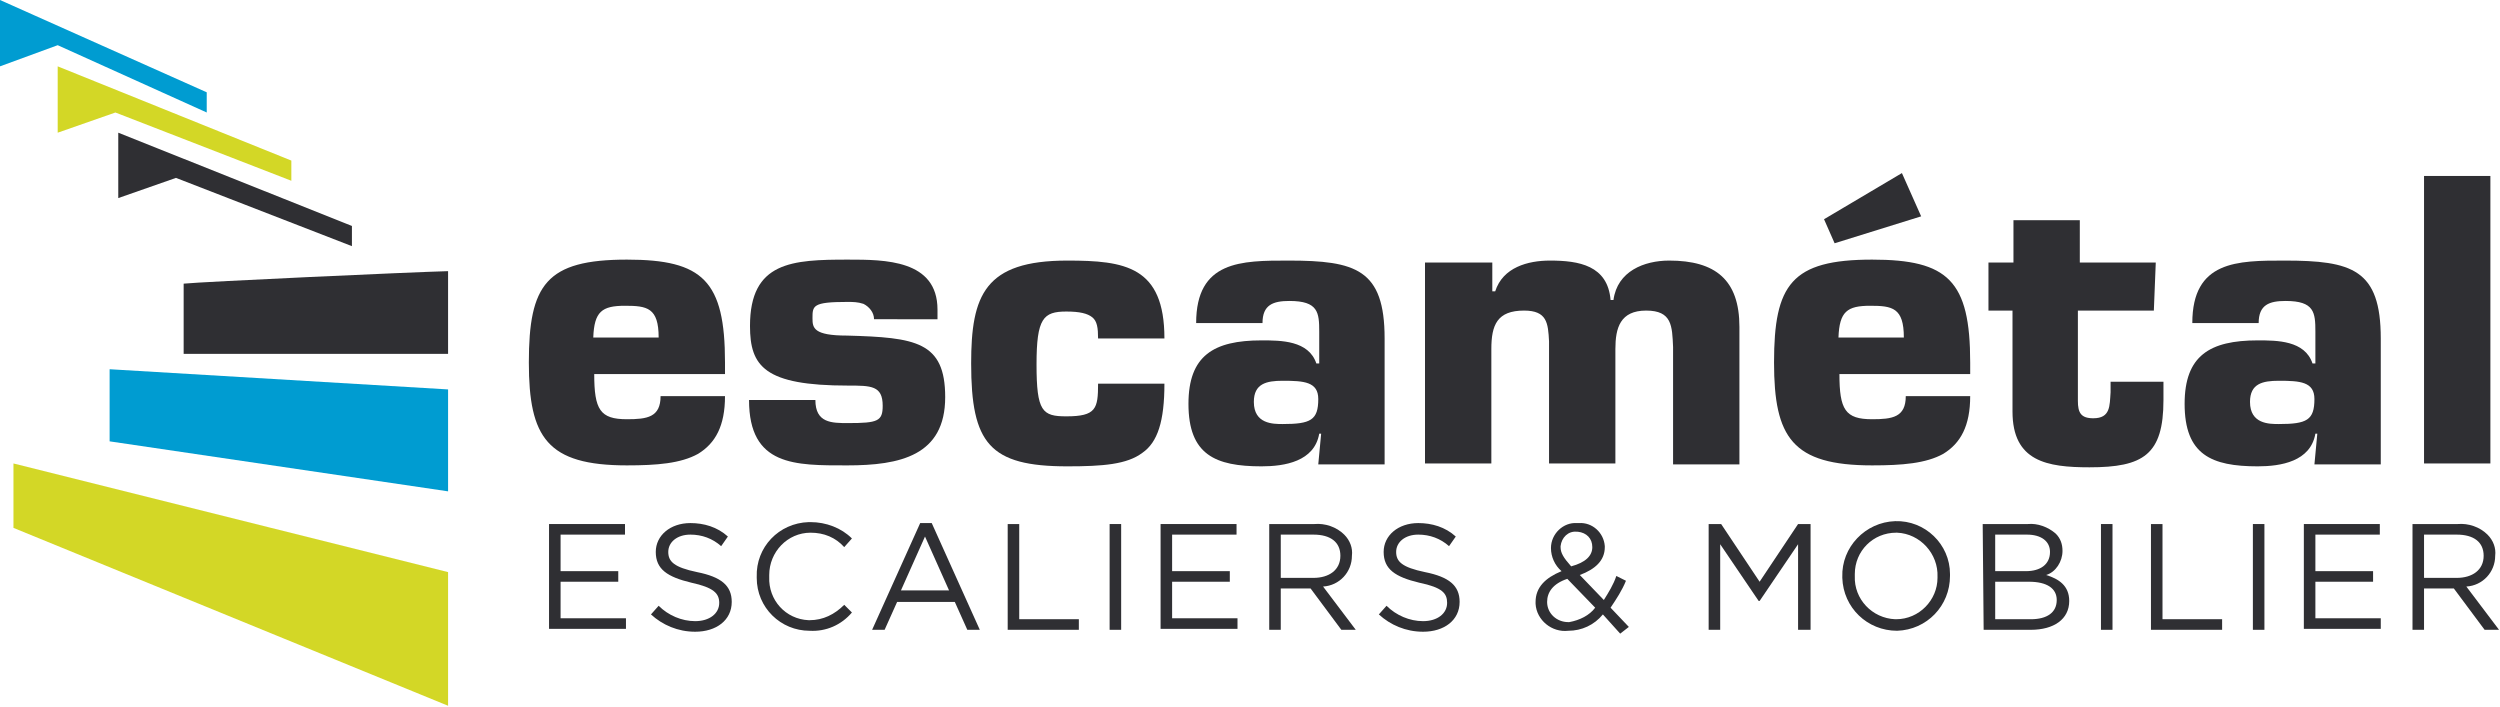
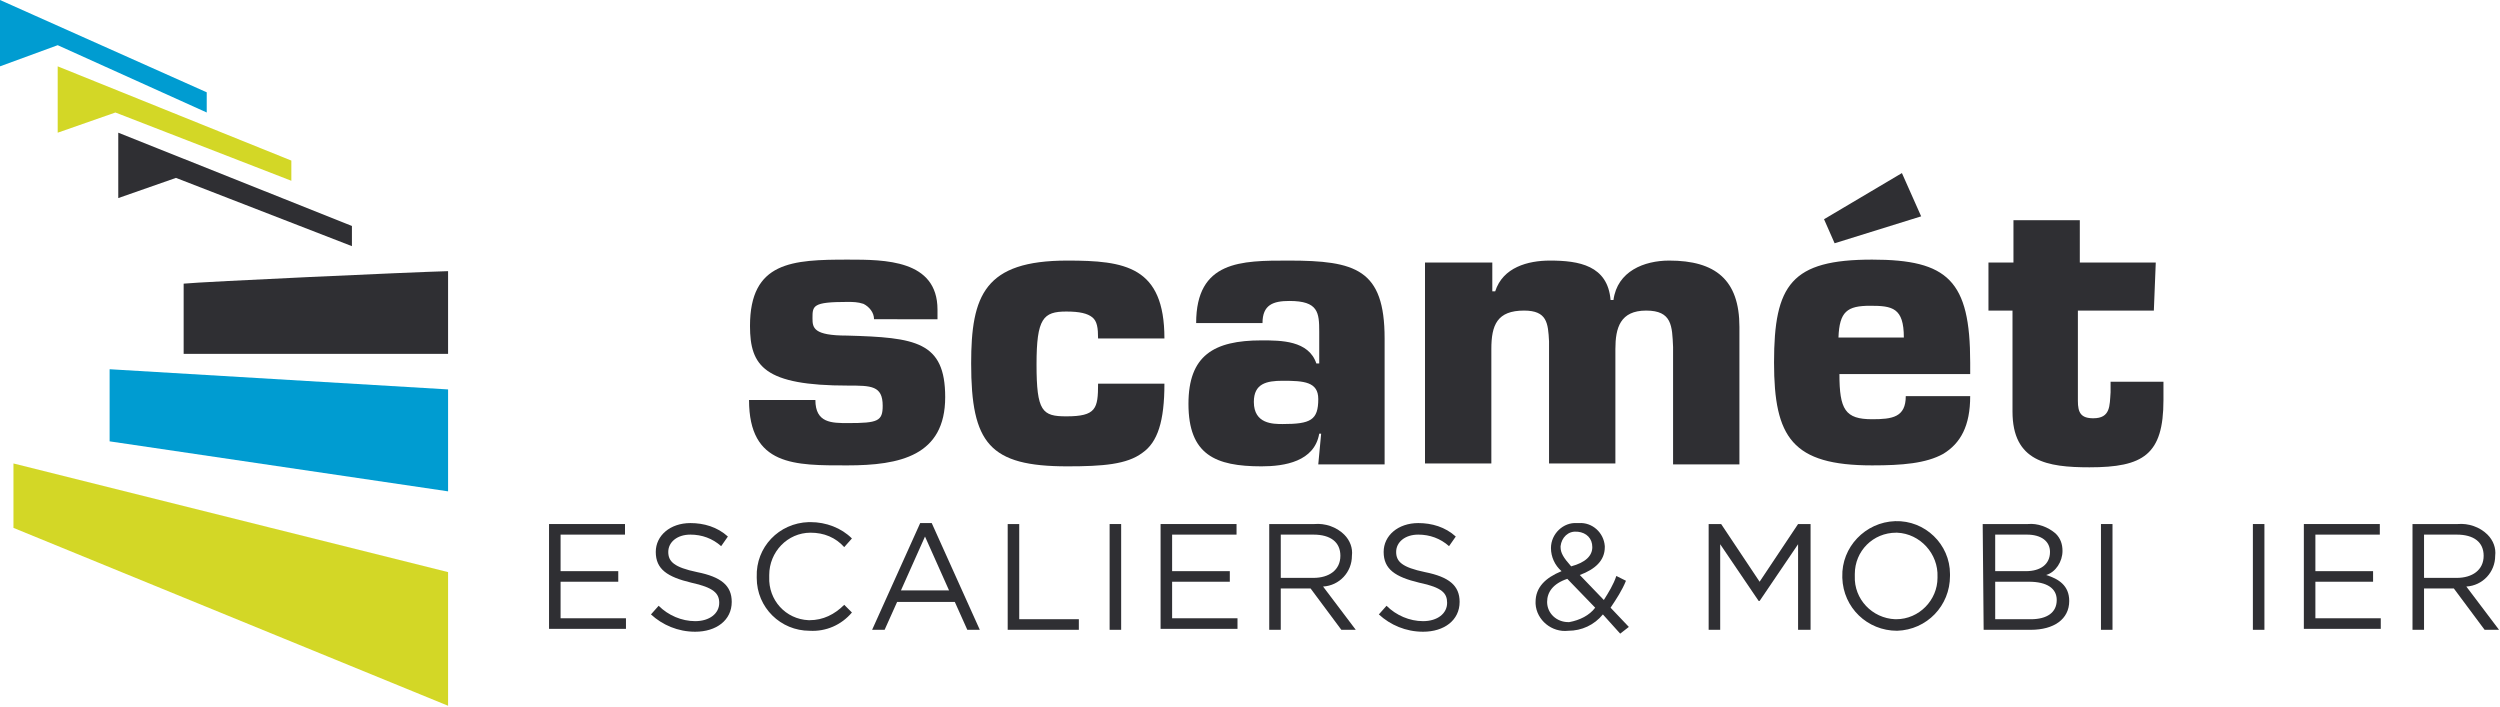
<svg xmlns="http://www.w3.org/2000/svg" version="1.1" id="logo_escametal" x="0px" y="0px" viewBox="0 0 260 73.5" enable-background="new 0 0 260 73.5" xml:space="preserve">
-   <path id="Tracé_1" fill="#2F2F33" d="M68.5,35.1c0-3.1-1.2-3.3-3.5-3.3c-2.4,0-3.2,0.6-3.3,3.3H68.5z M75.4,41.2c0,3.1-1,4.9-2.8,6  c-1.8,1-4.3,1.2-7.4,1.2c-8.3,0-10.2-2.9-10.2-10.7c0-8.1,1.8-10.7,10.2-10.7c7.9,0,10.2,2.2,10.2,10.7v1.2H61.8  c0,3.7,0.6,4.7,3.4,4.7c2.1,0,3.5-0.2,3.5-2.4H75.4L75.4,41.2z" />
  <path id="Tracé_2" fill="#2F2F33" d="M90.9,33.2c0-0.7-0.5-1.3-1.1-1.6c-0.6-0.2-1.1-0.2-1.7-0.2c-3.6,0-3.6,0.4-3.6,1.7  c0,1,0.1,1.8,3.6,1.8c7.1,0.2,10.2,0.6,10.2,6.4c0,6.1-4.7,7.1-10.2,7.1c-5.4,0-10.2,0.1-10.2-6.8h6.9c0,2.4,1.7,2.4,3.4,2.4  c3.1,0,3.6-0.2,3.6-1.8c0-2.1-1.2-2.1-3.6-2.1c-8.7,0-10.2-2-10.2-6.2c0-6.7,4.4-6.9,10.2-6.9c3.8,0,9.3,0,9.3,5.2v1L90.9,33.2  L90.9,33.2z" />
  <path id="Tracé_3" fill="#2F2F33" d="M121.1,39.9c0,3.9-0.7,6.1-2.3,7.2c-1.6,1.2-4.1,1.4-7.8,1.4c-8.1,0-10-2.4-10-10.7  c0-7.1,1.4-10.7,10-10.7c6,0,10.1,0.6,10.1,8.1h-6.9c0-1.1-0.1-1.8-0.6-2.2s-1.3-0.6-2.7-0.6c-2.4,0-3.1,0.7-3.1,5.5  c0,4.9,0.6,5.4,3.1,5.4c3.1,0,3.3-0.8,3.3-3.4L121.1,39.9L121.1,39.9z" />
  <path id="Tracé_4" fill="#2F2F33" d="M130.4,41.8c0,2.3,2,2.3,3,2.3c2.9,0,3.7-0.4,3.7-2.6c0-1.8-1.5-1.9-3.7-1.9  C131.7,39.6,130.4,39.9,130.4,41.8 M137.4,45.1h-0.2c-0.5,2.9-3.6,3.4-6,3.4c-4.8,0-7.6-1.2-7.6-6.5c0-5,2.6-6.6,7.6-6.6  c2,0,4.9,0,5.7,2.4h0.3v-3.3c0-2-0.1-3.2-3.1-3.2c-1.7,0-2.8,0.4-2.8,2.3h-6.9c0-6.5,4.7-6.5,9.6-6.5c7,0,10,0.9,10,8.1v13.1h-6.9  L137.4,45.1z" />
  <path id="Tracé_5" fill="#2F2F33" d="M155.2,27.3v3h0.3c0.8-2.5,3.4-3.2,5.7-3.2c3,0,6,0.5,6.3,4.1h0.3c0.4-3,3.2-4.1,5.8-4.1  c4.8,0,7.3,2,7.3,6.9v14.3h-6.9V36.1c-0.1-2.2-0.1-3.8-2.8-3.8c-2.7,0-3.2,1.8-3.2,4v11.9h-6.9V35.5c-0.1-1.9-0.2-3.2-2.6-3.2  c-2.8,0-3.4,1.5-3.4,4v11.9h-6.9V27.3H155.2z" />
  <path id="Tracé_6" fill="#2F2F33" d="M198,35.1c0-3.1-1.2-3.3-3.5-3.3c-2.4,0-3.2,0.6-3.3,3.3H198z M199.8,22.5l-9,2.8l-1.1-2.5  l8.1-4.8L199.8,22.5z M204.9,41.2c0,3.1-1,4.9-2.8,6c-1.8,1-4.3,1.2-7.4,1.2c-8.3,0-10.2-2.9-10.2-10.7c0-8.1,1.8-10.7,10.2-10.7  c7.9,0,10.2,2.2,10.2,10.7v1.2h-13.6c0,3.7,0.6,4.7,3.4,4.7c2.1,0,3.5-0.2,3.5-2.4H204.9L204.9,41.2z" />
  <path id="Tracé_7" fill="#2F2F33" d="M224,32.3h-7.9v9.4c0,1.2,0.3,1.8,1.6,1.8c1.8,0,1.7-1.3,1.8-2.7l0-1.1h5.5v1.9  c0,5.7-2.1,7-7.7,7c-4.4,0-8-0.6-8-5.8V32.3h-2.5v-5h2.6v-4.4h6.9v4.4h7.9L224,32.3z" />
-   <path id="Tracé_8" fill="#2F2F33" d="M234,41.8c0,2.3,2,2.3,3,2.3c2.9,0,3.7-0.4,3.7-2.6c0-1.8-1.5-1.9-3.7-1.9  C235.3,39.6,234,39.9,234,41.8 M241,45.1h-0.2c-0.5,2.9-3.6,3.4-6,3.4c-4.8,0-7.6-1.2-7.6-6.5c0-5,2.6-6.6,7.6-6.6  c2,0,4.9,0,5.7,2.4h0.3v-3.3c0-2-0.1-3.2-3.1-3.2c-1.7,0-2.8,0.4-2.8,2.3H228c0-6.5,4.7-6.5,9.6-6.5c7,0,10,0.9,10,8.1v13.1h-6.9  L241,45.1z" />
-   <rect id="Rectangle_1" x="252.1" y="18.3" fill="#2F2F33" width="6.9" height="29.9" />
  <path id="Tracé_9" fill="#2F2F33" d="M57.1,54.5H65v1.1h-6.7v3.8h6v1.1h-6v3.8h6.8v1.1h-8V54.5z" />
  <path id="Tracé_10" fill="#2F2F33" d="M67.7,63.9l0.8-0.9c1,1,2.4,1.6,3.8,1.6c1.5,0,2.5-0.8,2.5-1.9v0c0-1-0.6-1.6-2.9-2.1  c-2.5-0.6-3.7-1.4-3.7-3.2v0c0-1.7,1.5-3,3.6-3c1.4,0,2.8,0.4,3.9,1.4l-0.7,1c-0.9-0.8-2-1.2-3.2-1.2c-1.4,0-2.3,0.8-2.3,1.8v0  c0,1,0.6,1.6,3,2.1c2.5,0.5,3.6,1.4,3.6,3.1v0c0,1.9-1.6,3.1-3.8,3.1C70.5,65.7,68.9,65,67.7,63.9" />
  <path id="Tracé_11" fill="#2F2F33" d="M78.7,60L78.7,60c-0.1-3.1,2.3-5.6,5.4-5.7c0.1,0,0.1,0,0.2,0c1.6,0,3.2,0.6,4.3,1.7  l-0.8,0.9c-0.9-1-2.1-1.5-3.5-1.5c-2.4,0-4.3,2-4.3,4.4c0,0.1,0,0.1,0,0.2v0c-0.1,2.4,1.7,4.4,4.1,4.5c0,0,0.1,0,0.1,0  c1.4,0,2.6-0.6,3.6-1.6l0.8,0.8c-1.1,1.3-2.7,2-4.4,1.9c-3,0-5.5-2.4-5.5-5.5C78.7,60.1,78.7,60.1,78.7,60" />
  <path id="Tracé_12" fill="#2F2F33" d="M98.7,61.4l-2.5-5.6l-2.5,5.6H98.7z M95.7,54.4h1.2l5,11.1h-1.3l-1.3-2.9h-6l-1.3,2.9h-1.3  L95.7,54.4z" />
  <path id="Tracé_13" fill="#2F2F33" d="M104.8,54.5h1.2v9.9h6.2v1.1h-7.4V54.5z" />
  <rect id="Rectangle_2" x="115.4" y="54.5" fill="#2F2F33" width="1.2" height="11" />
  <path id="Tracé_14" fill="#2F2F33" d="M120.7,54.5h7.9v1.1h-6.7v3.8h6v1.1h-6v3.8h6.8v1.1h-8V54.5z" />
  <path id="Tracé_15" fill="#2F2F33" d="M136.6,60.1c1.6,0,2.8-0.8,2.8-2.3v0c0-1.4-1-2.2-2.8-2.2h-3.4v4.5L136.6,60.1L136.6,60.1z   M132,54.5h4.7c1.1-0.1,2.3,0.3,3.1,1.1c0.6,0.6,0.9,1.4,0.8,2.2v0c0,1.7-1.3,3.1-3,3.2l3.4,4.5h-1.5l-3.2-4.3h-3.1v4.3H132  C132,65.5,132,54.5,132,54.5z" />
  <path id="Tracé_16" fill="#2F2F33" d="M143.4,63.9l0.8-0.9c1,1,2.4,1.6,3.8,1.6c1.5,0,2.5-0.8,2.5-1.9v0c0-1-0.5-1.6-2.9-2.1  c-2.5-0.6-3.7-1.4-3.7-3.2v0c0-1.7,1.5-3,3.6-3c1.4,0,2.8,0.4,3.9,1.4l-0.7,1c-0.9-0.8-2-1.2-3.2-1.2c-1.4,0-2.3,0.8-2.3,1.8v0  c0,1,0.6,1.6,3,2.1c2.5,0.5,3.6,1.4,3.6,3.1v0c0,1.9-1.6,3.1-3.8,3.1C146.2,65.7,144.6,65,143.4,63.9" />
  <path id="Tracé_17" fill="#2F2F33" d="M165.6,56.9L165.6,56.9c0-0.9-0.6-1.5-1.5-1.6c0,0-0.1,0-0.1,0c-0.9-0.1-1.6,0.6-1.7,1.5  c0,0,0,0.1,0,0.1v0c0,0.6,0.3,1.1,1.1,2C164.9,58.5,165.6,57.8,165.6,56.9 M165.9,63.2l-2.9-3c-1.5,0.5-2.1,1.4-2.1,2.4v0  c0,1.2,1,2.1,2.2,2.1c0,0,0.1,0,0.1,0C164.3,64.5,165.3,64,165.9,63.2 M166.7,63.9c-0.9,1.1-2.2,1.7-3.6,1.7  c-1.7,0.2-3.3-1.1-3.4-2.8c0-0.1,0-0.2,0-0.2v0c0-1.5,1-2.5,2.7-3.2c-0.7-0.6-1.1-1.5-1.1-2.4v0c0-1.5,1.3-2.7,2.7-2.6  c0.1,0,0.1,0,0.2,0c1.4-0.1,2.6,1,2.7,2.4c0,0,0,0,0,0.1v0c0,1.4-1,2.3-2.6,2.9l2.5,2.6c0.5-0.8,1-1.6,1.3-2.5l1,0.5  c-0.4,1-1,1.9-1.6,2.8l1.9,2l-0.9,0.7L166.7,63.9z" />
  <path id="Tracé_18" fill="#2F2F33" d="M177.7,54.5h1.3l4,6l4-6h1.3v11H187v-8.9l-4,5.9h-0.1l-4-5.9v8.9h-1.2V54.5z" />
  <path id="Tracé_19" fill="#2F2F33" d="M201.5,60L201.5,60c0.1-2.4-1.8-4.5-4.2-4.6c0,0-0.1,0-0.1,0c-2.4,0-4.3,1.9-4.3,4.3  c0,0.1,0,0.1,0,0.2v0c-0.1,2.4,1.8,4.4,4.2,4.5c0,0,0.1,0,0.1,0c2.4,0,4.3-2,4.3-4.3C201.5,60.1,201.5,60.1,201.5,60 M191.6,60  L191.6,60c-0.1-3.1,2.4-5.7,5.5-5.8s5.7,2.4,5.7,5.5c0,0.1,0,0.1,0,0.2v0c0,3.1-2.4,5.6-5.5,5.7c-3.1,0-5.6-2.4-5.7-5.5  C191.6,60.1,191.6,60.1,191.6,60" />
  <path id="Tracé_20" fill="#2F2F33" d="M211.2,64.4c1.7,0,2.7-0.7,2.7-2v0c0-1.2-1-1.9-2.9-1.9h-3.5v3.9L211.2,64.4L211.2,64.4z   M210.7,59.4c1.5,0,2.5-0.7,2.5-2v0c0-1.1-0.9-1.8-2.4-1.8h-3.3v3.8L210.7,59.4z M206.2,54.5h4.7c1-0.1,2.1,0.3,2.9,1  c0.5,0.5,0.7,1.1,0.7,1.8v0c0,1.1-0.7,2.2-1.7,2.5c1.3,0.4,2.4,1.1,2.4,2.7v0c0,1.9-1.6,3-4,3h-4.9L206.2,54.5L206.2,54.5z" />
  <rect id="Rectangle_3" x="218.5" y="54.5" fill="#2F2F33" width="1.2" height="11" />
-   <path id="Tracé_21" fill="#2F2F33" d="M223.7,54.5h1.2v9.9h6.2v1.1h-7.4V54.5z" />
  <rect id="Rectangle_4" x="234.3" y="54.5" fill="#2F2F33" width="1.2" height="11" />
  <path id="Tracé_22" fill="#2F2F33" d="M239.6,54.5h7.9v1.1h-6.7v3.8h6v1.1h-6v3.8h6.8v1.1h-8V54.5z" />
  <path id="Tracé_23" fill="#2F2F33" d="M255.5,60.1c1.6,0,2.8-0.8,2.8-2.3v0c0-1.4-1-2.2-2.8-2.2h-3.4v4.5L255.5,60.1L255.5,60.1z   M250.9,54.5h4.7c1.1-0.1,2.3,0.3,3.1,1.1c0.6,0.6,0.9,1.4,0.8,2.2v0c0,1.7-1.3,3.1-3,3.2l3.4,4.5h-1.5l-3.2-4.3h-3.1v4.3h-1.2V54.5  z" />
  <path id="Tracé_24" fill="#009CD1" d="M0,1.6v5.3l6-2.2l15.5,7V9.6L0,0V1.6z" />
  <path id="Tracé_25" fill="#D3D726" d="M6,8.5v5.3l6-2.1l18.3,7.1v-2.1L6,6.9V8.5z" />
  <path id="Tracé_26" fill="#2F2F33" d="M12.3,15.4v5.2l6-2.1l18.3,7.1v-2.1l-24.3-9.7L12.3,15.4z" />
  <path id="Tracé_27" fill="#2F2F33" d="M19.1,29.5v7.3h27.5v-8.6C42.8,28.3,21,29.3,19.1,29.5" />
  <path id="Tracé_28" fill="#009CD1" d="M11.4,38.4v7.5l35.2,5.2V40.5L11.4,38.4z" />
  <path id="Tracé_29" fill="#D3D726" d="M1.4,48.2v6.7l45.2,18.5V59.5L1.4,48.2z" />
</svg>